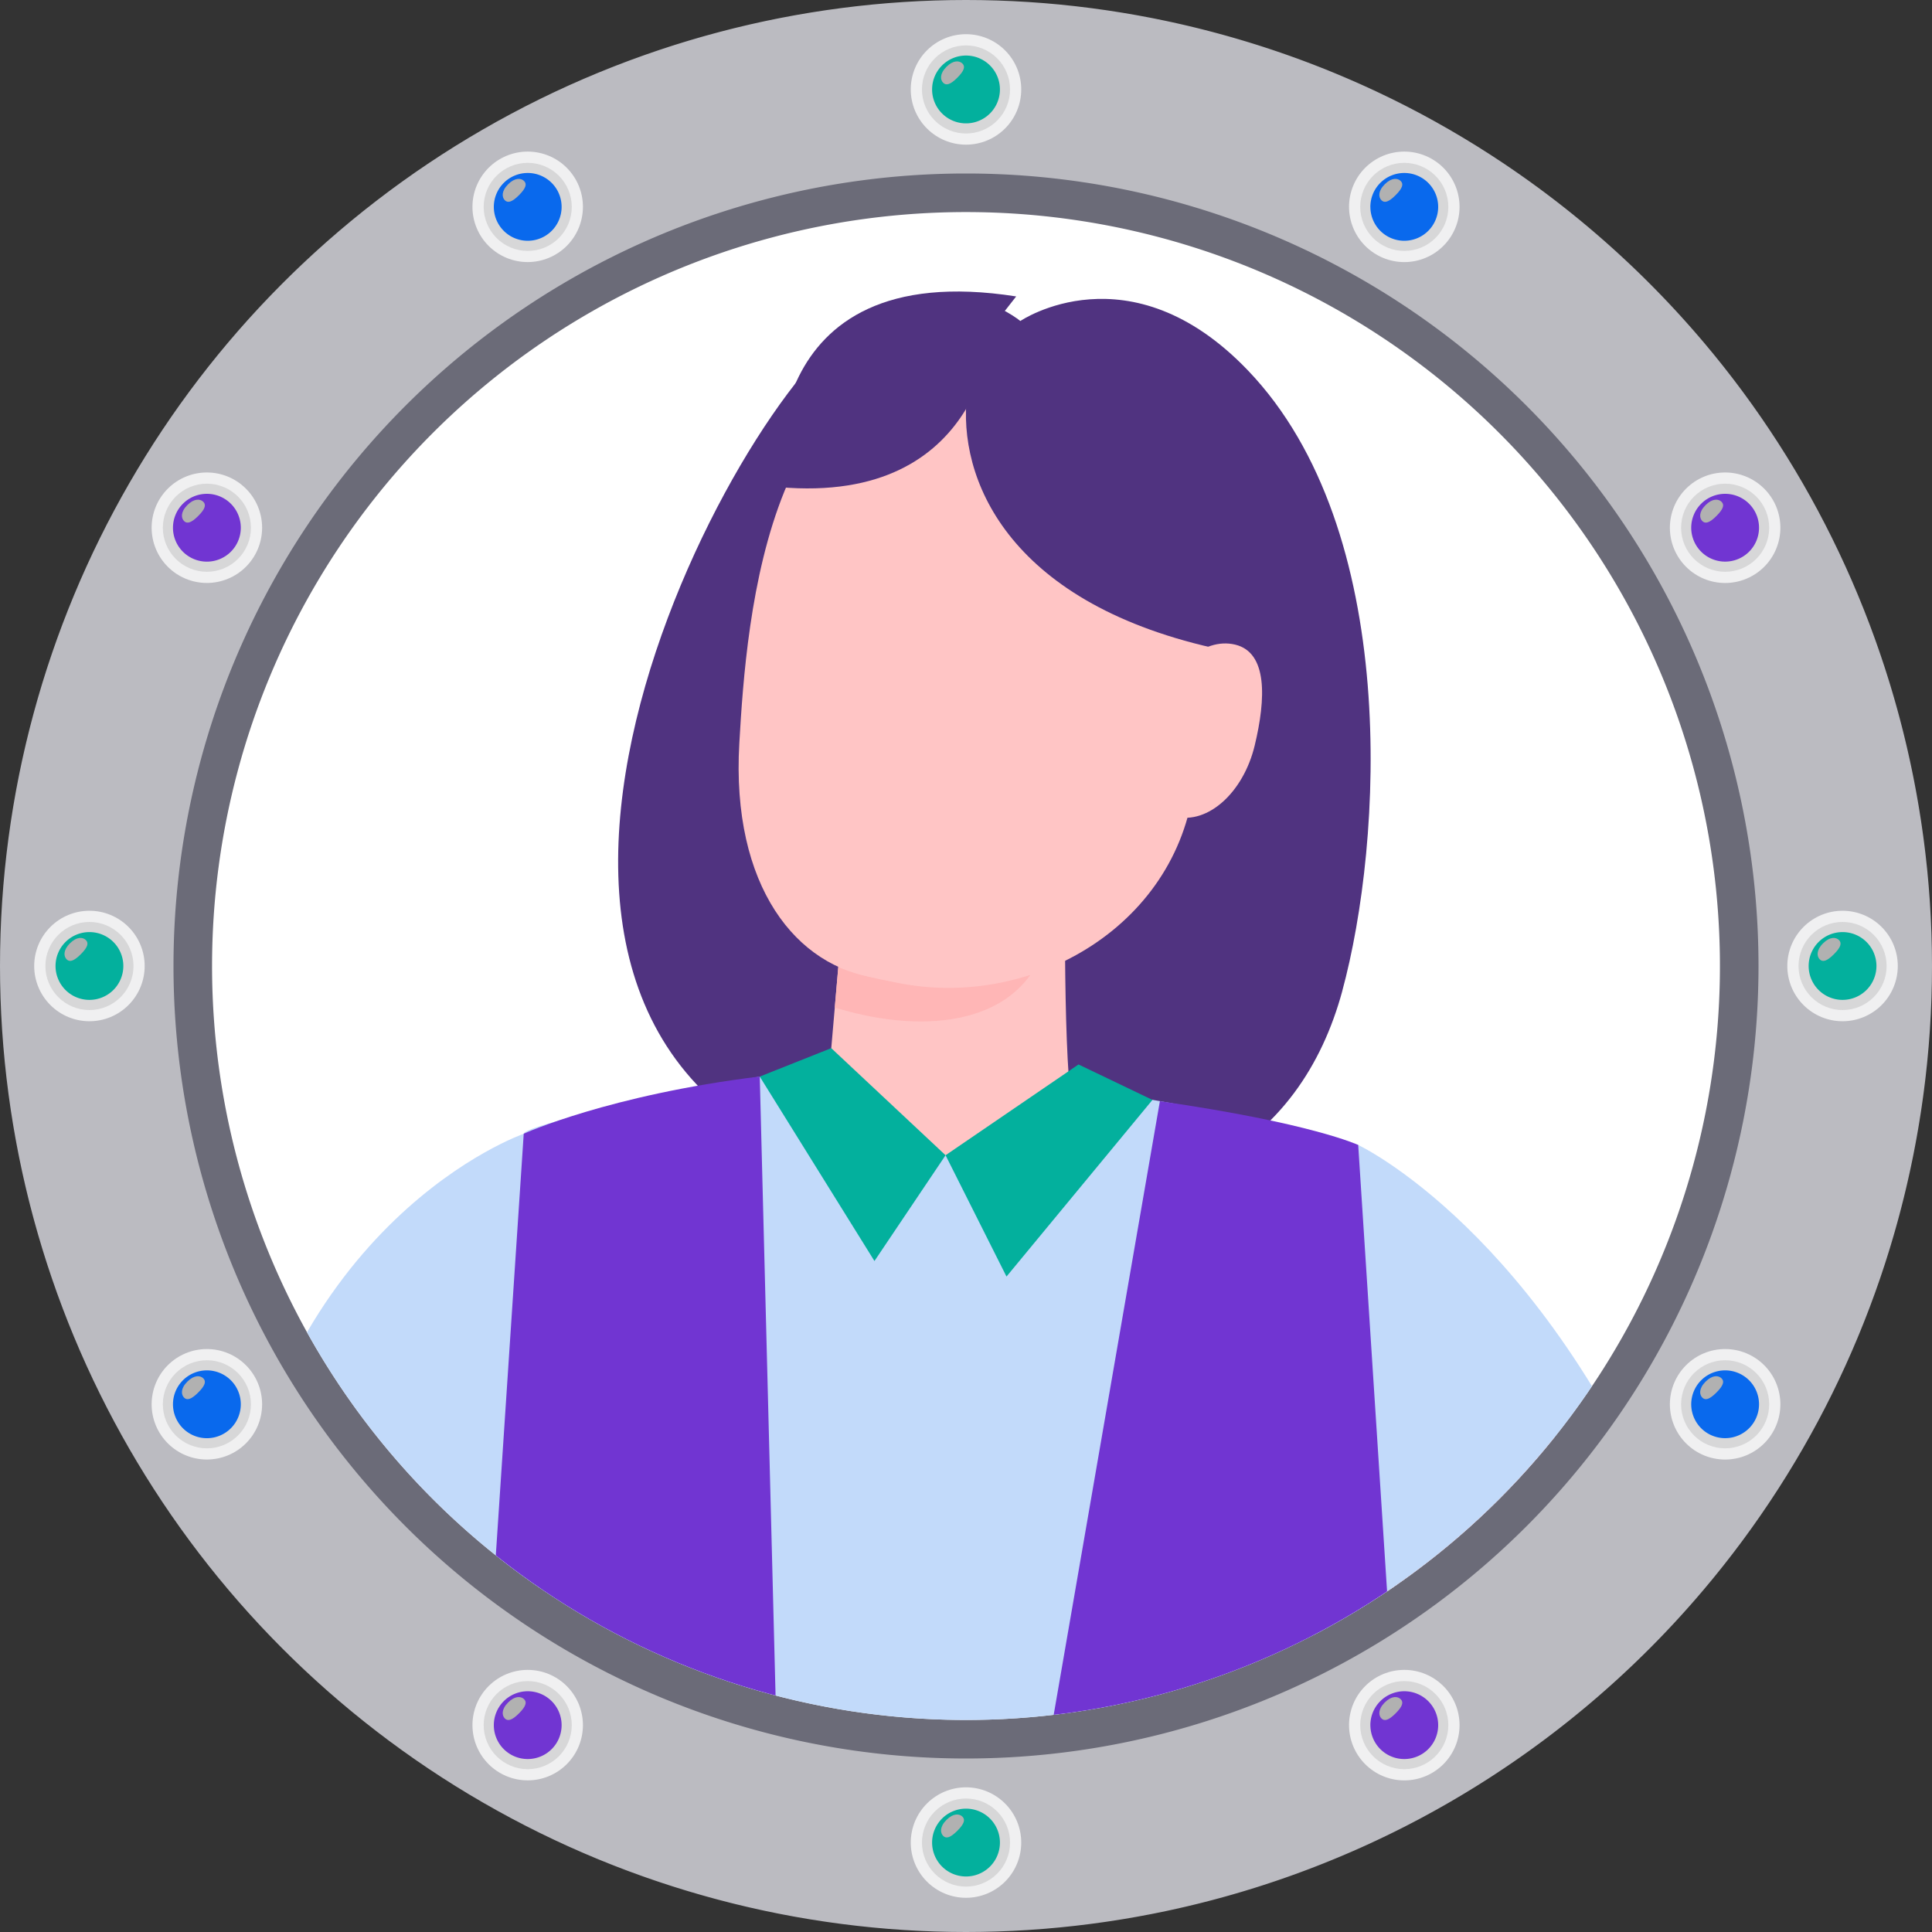
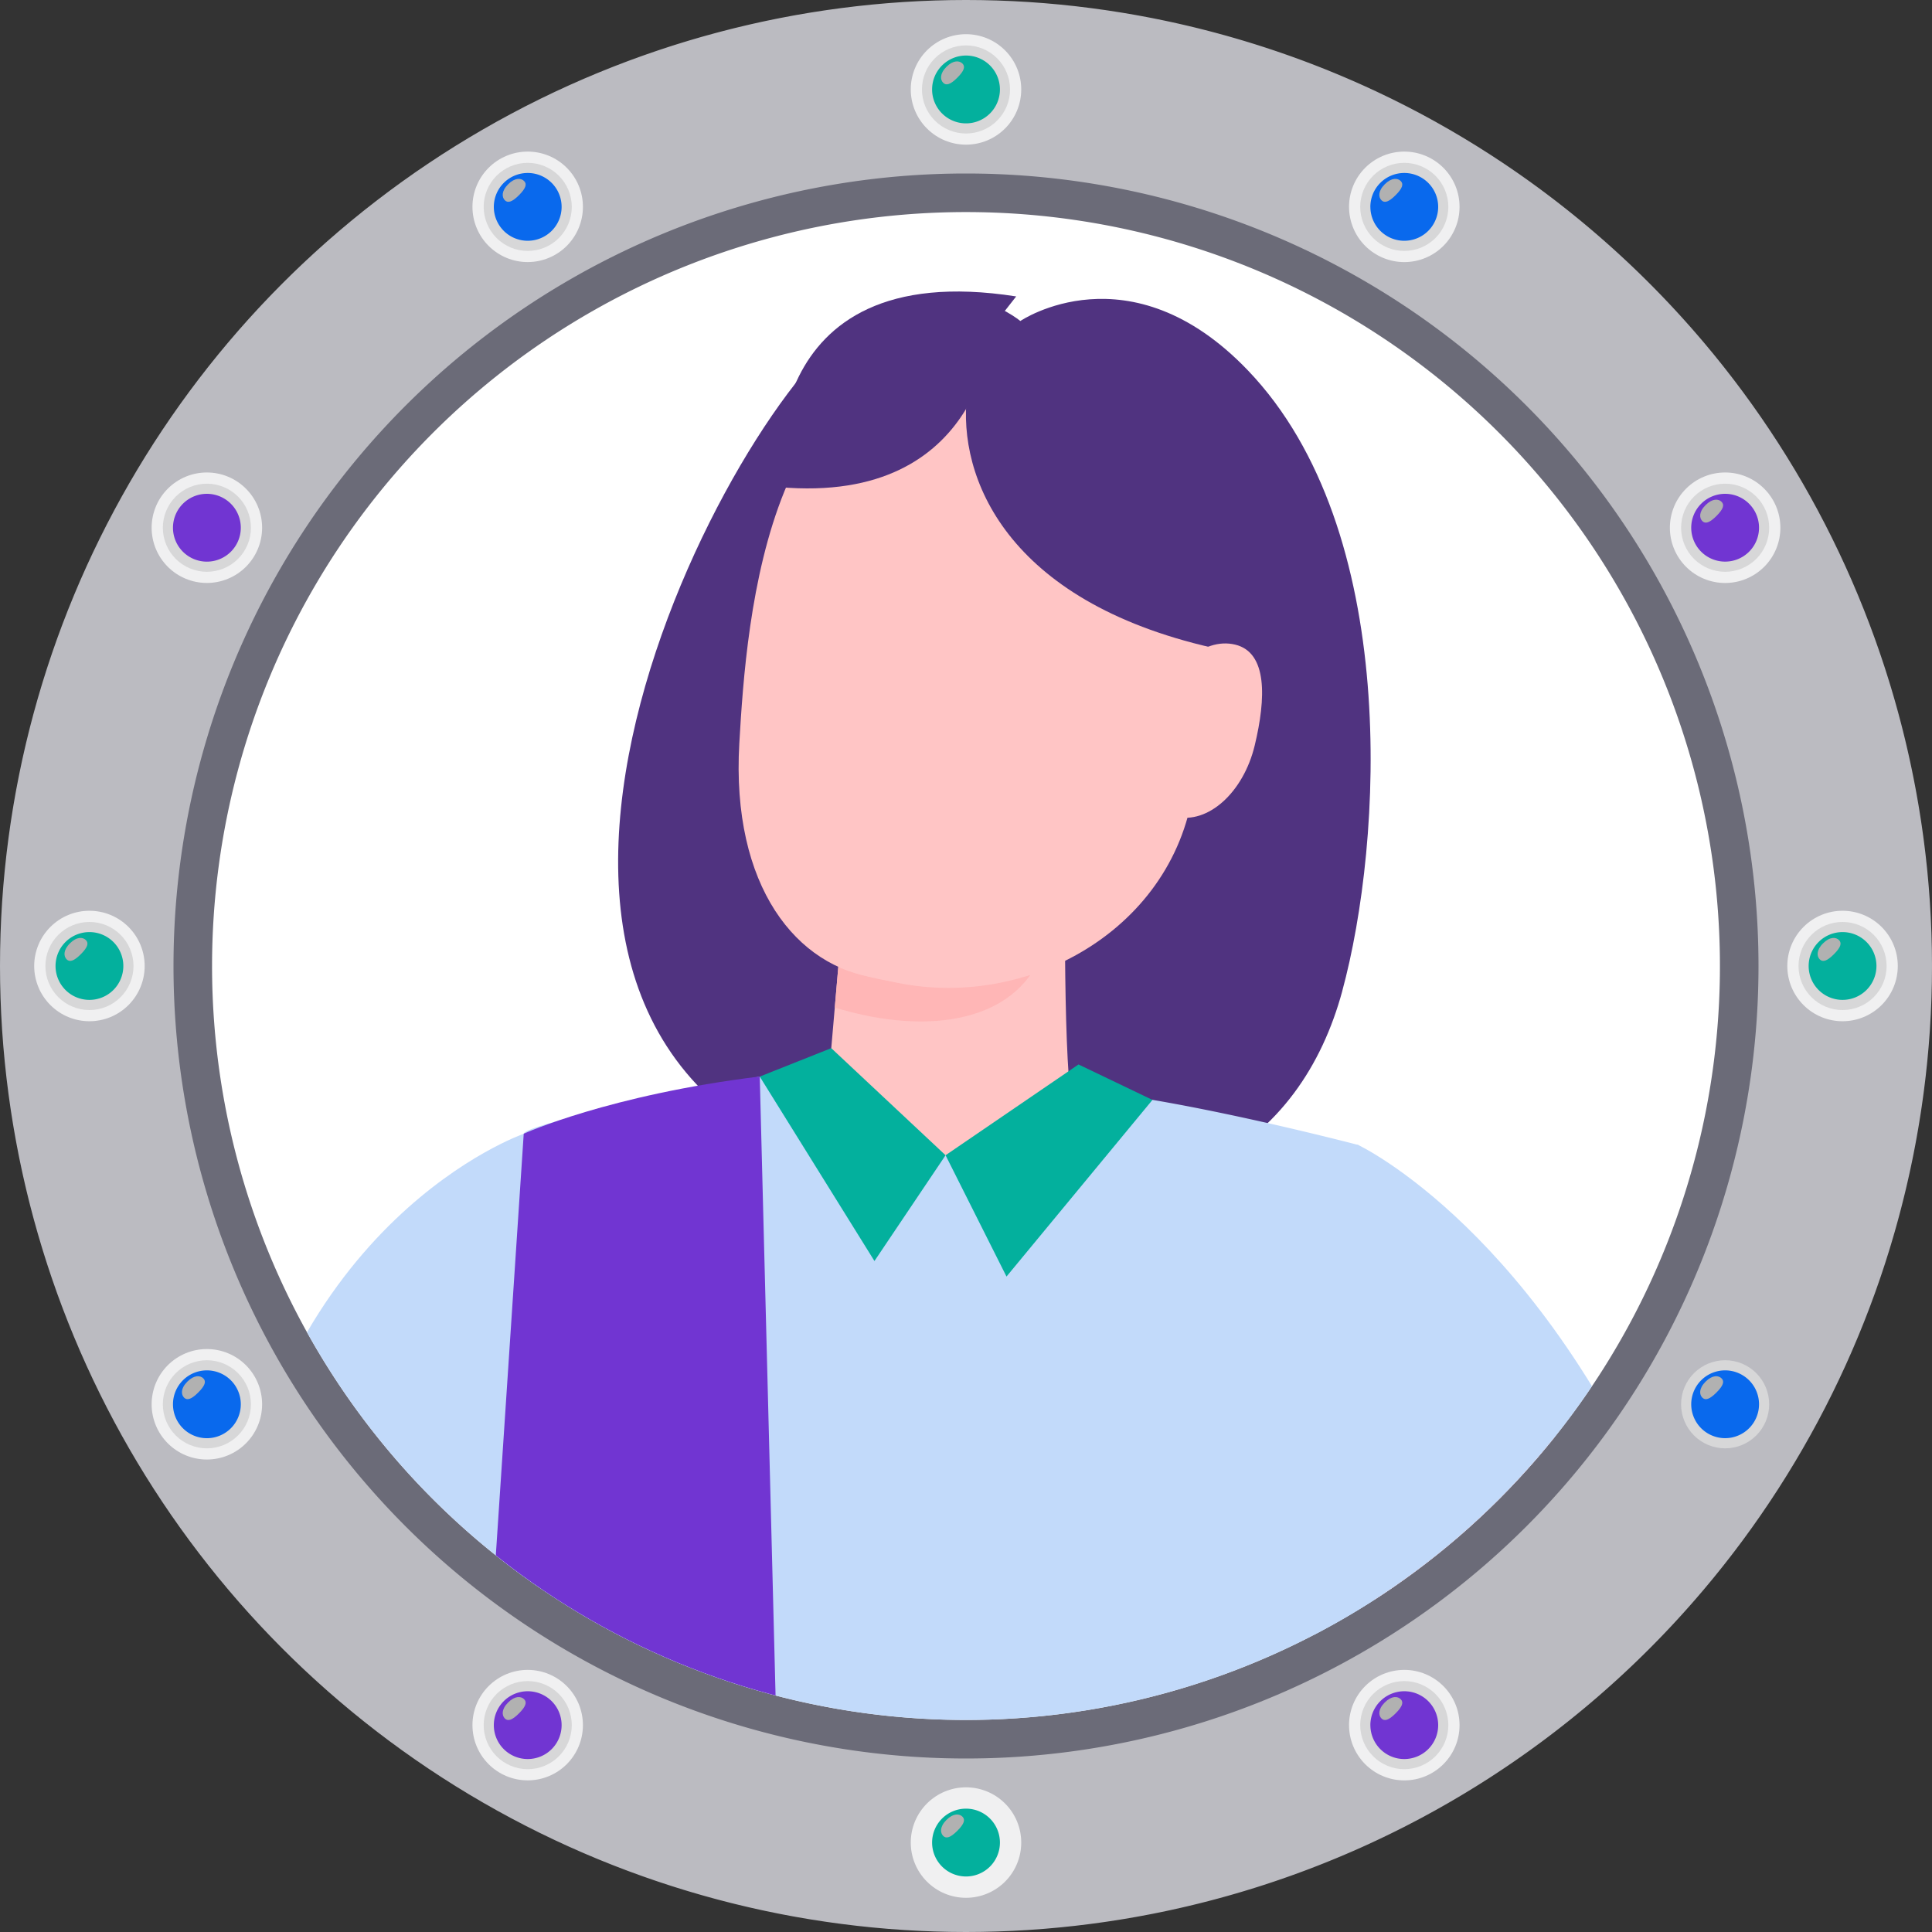
<svg xmlns="http://www.w3.org/2000/svg" xmlns:xlink="http://www.w3.org/1999/xlink" width="130" height="130" viewBox="0 0 130 130">
  <rect x="0" y="0" width="130" height="130" fill="#333333" stroke="none" />
  <defs>
    <style>.a{fill:none;}.b{clip-path:url(#a);}.c{fill:#bbbbc1;}.d{clip-path:url(#b);}.e{fill:url(#c);}.f{clip-path:url(#d);}.g{fill:url(#e);}.h{fill:#03b09d;}.i{fill:#b1b1b1;}.j{clip-path:url(#g);}.k{fill:url(#h);}.l{clip-path:url(#i);}.m{fill:url(#j);}.n{fill:#0969ed;}.o{clip-path:url(#l);}.p{fill:url(#m);}.q{clip-path:url(#n);}.r{fill:url(#o);}.s{fill:#7135d2;}.t{clip-path:url(#q);}.u{fill:url(#r);}.v{clip-path:url(#s);}.w{fill:url(#t);}.x{clip-path:url(#v);}.y{fill:url(#w);}.z{clip-path:url(#x);}.aa{fill:url(#y);}.ab{clip-path:url(#aa);}.ac{fill:url(#ab);}.ad{clip-path:url(#ac);}.ae{fill:url(#ad);}.af{clip-path:url(#af);}.ag{fill:url(#ag);}.ah{clip-path:url(#ah);}.ai{fill:url(#ai);}.aj{clip-path:url(#ak);}.ak{fill:url(#al);}.al{clip-path:url(#am);}.am{fill:url(#an);}.an{clip-path:url(#ap);}.ao{fill:url(#aq);}.ap{clip-path:url(#ar);}.aq{fill:url(#as);}.ar{clip-path:url(#au);}.as{fill:url(#av);}.at{clip-path:url(#aw);}.au{fill:url(#ax);}.av{clip-path:url(#az);}.aw{fill:url(#ba);}.ax{clip-path:url(#bb);}.ay{fill:url(#bc);}.az{clip-path:url(#be);}.ba{fill:url(#bf);}.bb{clip-path:url(#bg);}.bc{fill:url(#bh);}.bd{fill:#6b6b78;}.be{fill:#fff;}.bf{clip-path:url(#bj);}.bg{fill:#503380;}.bh{fill:#ffc5c5;}.bi{fill:#ffb6b6;}.bj{fill:#c2dafa;}</style>
    <clipPath id="a">
      <circle class="a" cx="65" cy="65" r="65" transform="translate(21.51 0)" />
    </clipPath>
    <clipPath id="b">
      <path class="a" d="M82.793,6.019A3.717,3.717,0,1,0,86.51,2.3a3.717,3.717,0,0,0-3.717,3.717" />
    </clipPath>
    <linearGradient id="c" x1="-7.728" y1="16.085" x2="-7.633" y2="16.085" gradientUnits="objectBoundingBox">
      <stop offset="0" stop-color="#c0c0c1" />
      <stop offset="1" stop-color="#f0f0f1" />
    </linearGradient>
    <clipPath id="d">
      <path class="a" d="M83.546,6.019A2.964,2.964,0,1,0,86.51,3.055a2.964,2.964,0,0,0-2.964,2.964" />
    </clipPath>
    <linearGradient id="e" x1="-9.82" y1="20.047" x2="-9.701" y2="20.047" gradientUnits="objectBoundingBox">
      <stop offset="0" stop-color="#f0f0f1" />
      <stop offset="1" stop-color="#d7d7d8" />
    </linearGradient>
    <clipPath id="g">
      <path class="a" d="M53.3,13.921A3.717,3.717,0,1,0,57.02,10.2,3.719,3.719,0,0,0,53.3,13.921" />
    </clipPath>
    <linearGradient id="h" x1="-4.923" y1="15.333" x2="-4.828" y2="15.333" xlink:href="#c" />
    <clipPath id="i">
      <path class="a" d="M54.056,13.921a2.964,2.964,0,1,0,2.964-2.964,2.962,2.962,0,0,0-2.964,2.964" />
    </clipPath>
    <linearGradient id="j" x1="-6.303" y1="19.106" x2="-6.183" y2="19.106" xlink:href="#e" />
    <clipPath id="l">
      <path class="a" d="M31.713,35.51a3.717,3.717,0,1,0,3.717-3.718,3.717,3.717,0,0,0-3.717,3.718" />
    </clipPath>
    <linearGradient id="m" x1="-2.87" y1="13.279" x2="-2.775" y2="13.279" xlink:href="#c" />
    <clipPath id="n">
      <path class="a" d="M32.467,35.51a2.964,2.964,0,1,0,2.963-2.964,2.964,2.964,0,0,0-2.963,2.964" />
    </clipPath>
    <linearGradient id="o" x1="-3.727" y1="16.529" x2="-3.607" y2="16.529" xlink:href="#e" />
    <clipPath id="q">
      <path class="a" d="M23.811,65a3.717,3.717,0,1,0,3.717-3.717A3.718,3.718,0,0,0,23.811,65" />
    </clipPath>
    <linearGradient id="r" x1="-2.118" y1="10.474" x2="-2.023" y2="10.474" xlink:href="#c" />
    <clipPath id="s">
      <path class="a" d="M24.565,65a2.964,2.964,0,1,0,2.963-2.964A2.964,2.964,0,0,0,24.565,65" />
    </clipPath>
    <linearGradient id="t" x1="-2.784" y1="13.011" x2="-2.665" y2="13.011" xlink:href="#e" />
    <clipPath id="v">
      <path class="a" d="M31.713,94.491a3.717,3.717,0,1,0,3.717-3.717,3.717,3.717,0,0,0-3.717,3.717" />
    </clipPath>
    <linearGradient id="w" x1="-2.87" y1="7.67" x2="-2.775" y2="7.67" xlink:href="#c" />
    <clipPath id="x">
      <path class="a" d="M32.467,94.491a2.964,2.964,0,1,0,2.963-2.963,2.964,2.964,0,0,0-2.963,2.963" />
    </clipPath>
    <linearGradient id="y" x1="-3.727" y1="9.494" x2="-3.608" y2="9.494" xlink:href="#e" />
    <clipPath id="aa">
      <path class="a" d="M53.3,116.08a3.717,3.717,0,1,0,3.718-3.717A3.719,3.719,0,0,0,53.3,116.08" />
    </clipPath>
    <linearGradient id="ab" x1="-4.923" y1="5.617" x2="-4.828" y2="5.617" xlink:href="#c" />
    <clipPath id="ac">
      <path class="a" d="M54.056,116.08a2.964,2.964,0,1,0,2.964-2.964,2.962,2.962,0,0,0-2.964,2.964" />
    </clipPath>
    <linearGradient id="ad" x1="-6.303" y1="6.918" x2="-6.183" y2="6.918" xlink:href="#e" />
    <clipPath id="af">
      <path class="a" d="M112.284,13.921A3.718,3.718,0,1,0,116,10.2a3.718,3.718,0,0,0-3.717,3.717" />
    </clipPath>
    <linearGradient id="ag" x1="-10.532" y1="15.332" x2="-10.437" y2="15.332" xlink:href="#c" />
    <clipPath id="ah">
      <path class="a" d="M113.037,13.921A2.964,2.964,0,1,0,116,10.957a2.964,2.964,0,0,0-2.964,2.964" />
    </clipPath>
    <linearGradient id="ai" x1="-13.338" y1="19.105" x2="-13.219" y2="19.105" xlink:href="#e" />
    <clipPath id="ak">
      <path class="a" d="M133.872,35.51a3.718,3.718,0,1,0,3.718-3.718,3.718,3.718,0,0,0-3.718,3.718" />
    </clipPath>
    <linearGradient id="al" x1="-12.585" y1="13.279" x2="-12.49" y2="13.279" xlink:href="#c" />
    <clipPath id="am">
      <path class="a" d="M134.627,35.51a2.964,2.964,0,1,0,2.963-2.964,2.964,2.964,0,0,0-2.963,2.964" />
    </clipPath>
    <linearGradient id="an" x1="-15.914" y1="16.529" x2="-15.794" y2="16.529" xlink:href="#e" />
    <clipPath id="ap">
      <path class="a" d="M141.774,65a3.717,3.717,0,1,0,3.717-3.717A3.718,3.718,0,0,0,141.774,65" />
    </clipPath>
    <linearGradient id="aq" x1="-13.337" y1="10.474" x2="-13.242" y2="10.474" xlink:href="#c" />
    <clipPath id="ar">
      <path class="a" d="M142.528,65a2.964,2.964,0,1,0,2.963-2.964A2.964,2.964,0,0,0,142.528,65" />
    </clipPath>
    <linearGradient id="as" x1="-16.856" y1="13.011" x2="-16.737" y2="13.011" xlink:href="#e" />
    <clipPath id="au">
-       <path class="a" d="M133.872,94.491a3.718,3.718,0,1,0,3.718-3.717,3.718,3.718,0,0,0-3.718,3.717" />
-     </clipPath>
+       </clipPath>
    <linearGradient id="av" x1="-12.586" y1="7.67" x2="-12.491" y2="7.67" xlink:href="#c" />
    <clipPath id="aw">
      <path class="a" d="M134.627,94.491a2.964,2.964,0,1,0,2.963-2.963,2.963,2.963,0,0,0-2.963,2.963" />
    </clipPath>
    <linearGradient id="ax" x1="-15.915" y1="9.494" x2="-15.796" y2="9.494" xlink:href="#e" />
    <clipPath id="az">
      <path class="a" d="M112.284,116.08A3.718,3.718,0,1,0,116,112.363a3.718,3.718,0,0,0-3.717,3.717" />
    </clipPath>
    <linearGradient id="ba" x1="-10.532" y1="5.617" x2="-10.437" y2="5.617" xlink:href="#c" />
    <clipPath id="bb">
      <path class="a" d="M113.037,116.08A2.964,2.964,0,1,0,116,113.116a2.964,2.964,0,0,0-2.964,2.964" />
    </clipPath>
    <linearGradient id="bc" x1="-13.338" y1="6.918" x2="-13.219" y2="6.918" xlink:href="#e" />
    <clipPath id="be">
      <path class="a" d="M82.793,123.982a3.717,3.717,0,1,0,3.717-3.717,3.718,3.718,0,0,0-3.717,3.717" />
    </clipPath>
    <linearGradient id="bf" x1="-7.728" y1="4.865" x2="-7.632" y2="4.865" xlink:href="#c" />
    <clipPath id="bg">
-       <path class="a" d="M83.546,123.982a2.964,2.964,0,1,0,2.964-2.964,2.964,2.964,0,0,0-2.964,2.964" />
-     </clipPath>
+       </clipPath>
    <linearGradient id="bh" x1="-9.82" y1="5.975" x2="-9.701" y2="5.975" xlink:href="#e" />
    <clipPath id="bj">
      <path class="a" d="M35.779,65A50.731,50.731,0,1,0,86.51,14.27,50.731,50.731,0,0,0,35.779,65" />
    </clipPath>
  </defs>
  <g transform="translate(-21.51)">
    <g class="b">
      <path class="c" d="M21.51,65a65,65,0,1,0,65-65,65,65,0,0,0-65,65" />
    </g>
    <g class="d">
      <rect class="e" width="10.514" height="10.514" transform="translate(79.076 6.019) rotate(-45)" />
    </g>
    <g class="f">
      <rect class="g" width="8.383" height="8.383" transform="translate(80.582 6.018) rotate(-45)" />
    </g>
    <g class="b">
      <path class="h" d="M84.229,6.019A2.282,2.282,0,1,0,86.51,3.737a2.282,2.282,0,0,0-2.281,2.282" />
      <path class="i" d="M85.195,4.495c-.465.465-.421.875-.219,1.077s.486.12.951-.345.547-.748.345-.951-.612-.246-1.077.219" />
    </g>
    <g class="j">
      <rect class="k" width="10.514" height="10.514" transform="translate(49.584 13.921) rotate(-45)" />
    </g>
    <g class="l">
      <rect class="m" width="8.382" height="8.382" transform="matrix(0.707, -0.707, 0.707, 0.707, 51.092, 13.921)" />
    </g>
    <g class="b">
      <path class="n" d="M54.738,13.921a2.281,2.281,0,1,0,2.282-2.282,2.282,2.282,0,0,0-2.282,2.282" />
      <path class="i" d="M55.7,12.4c-.465.465-.421.875-.219,1.077s.486.12.951-.345.547-.748.345-.951-.612-.246-1.077.219" />
    </g>
    <g class="o">
      <rect class="p" width="10.515" height="10.515" transform="translate(27.995 35.51) rotate(-45)" />
    </g>
    <g class="q">
      <rect class="r" width="8.383" height="8.383" transform="matrix(0.707, -0.707, 0.707, 0.707, 29.503, 35.51)" />
    </g>
    <g class="b">
      <path class="s" d="M33.149,35.51a2.282,2.282,0,1,0,2.282-2.282,2.282,2.282,0,0,0-2.282,2.282" />
-       <path class="i" d="M34.116,33.986c-.465.465-.421.875-.219,1.077s.486.12.951-.345.547-.748.345-.951-.612-.246-1.077.219" />
    </g>
    <g class="t">
      <rect class="u" width="10.515" height="10.515" transform="translate(20.093 65.001) rotate(-45)" />
    </g>
    <g class="v">
      <rect class="w" width="8.383" height="8.383" transform="matrix(0.707, -0.707, 0.707, 0.707, 21.601, 65)" />
    </g>
    <g class="b">
      <path class="h" d="M25.247,65a2.281,2.281,0,1,0,2.282-2.282A2.282,2.282,0,0,0,25.247,65" />
      <path class="i" d="M26.214,63.477c-.465.464-.421.875-.219,1.077s.486.12.951-.345.547-.748.345-.952-.612-.245-1.077.22" />
    </g>
    <g class="x">
      <rect class="y" width="10.514" height="10.514" transform="translate(27.996 94.491) rotate(-45)" />
    </g>
    <g class="z">
      <rect class="aa" width="8.382" height="8.382" transform="matrix(0.707, -0.707, 0.707, 0.707, 29.503, 94.491)" />
    </g>
    <g class="b">
      <path class="n" d="M33.149,94.491a2.282,2.282,0,1,0,2.282-2.282,2.282,2.282,0,0,0-2.282,2.282" />
      <path class="i" d="M34.116,92.967c-.465.465-.421.875-.219,1.077s.486.12.951-.345.547-.748.345-.951-.612-.246-1.077.219" />
    </g>
    <g class="ab">
      <rect class="ac" width="10.514" height="10.514" transform="translate(49.584 116.08) rotate(-45)" />
    </g>
    <g class="ad">
      <rect class="ae" width="8.382" height="8.382" transform="translate(51.092 116.079) rotate(-45)" />
    </g>
    <g class="b">
      <path class="s" d="M54.738,116.08A2.281,2.281,0,1,0,57.02,113.8a2.282,2.282,0,0,0-2.282,2.282" />
      <path class="i" d="M55.7,114.556c-.465.465-.421.875-.219,1.077s.486.12.951-.345.547-.748.345-.951-.612-.246-1.077.219" />
    </g>
    <g class="af">
      <rect class="ag" width="10.515" height="10.515" transform="translate(108.567 13.921) rotate(-45)" />
    </g>
    <g class="ah">
      <rect class="ai" width="8.383" height="8.383" transform="translate(110.074 13.92) rotate(-45)" />
    </g>
    <g class="b">
      <path class="n" d="M113.72,13.921A2.281,2.281,0,1,0,116,11.639a2.282,2.282,0,0,0-2.282,2.282" />
      <path class="i" d="M114.686,12.4c-.465.465-.421.875-.219,1.077s.486.12.951-.345.547-.748.345-.951-.612-.246-1.077.219" />
    </g>
    <g class="aj">
      <rect class="ak" width="10.515" height="10.515" transform="translate(130.154 35.51) rotate(-45)" />
    </g>
    <g class="al">
      <rect class="am" width="8.383" height="8.383" transform="translate(131.663 35.51) rotate(-45)" />
    </g>
    <g class="b">
      <path class="s" d="M135.309,35.51a2.281,2.281,0,1,0,2.281-2.282,2.281,2.281,0,0,0-2.281,2.282" />
      <path class="i" d="M136.275,33.986c-.465.465-.421.875-.219,1.077s.486.12.951-.345.547-.748.345-.951-.612-.246-1.077.219" />
    </g>
    <g class="an">
      <rect class="ao" width="10.515" height="10.515" transform="translate(138.057 65.001) rotate(-45)" />
    </g>
    <g class="ap">
      <rect class="aq" width="8.383" height="8.383" transform="translate(139.564 65) rotate(-45)" />
    </g>
    <g class="b">
      <path class="h" d="M143.21,65a2.281,2.281,0,1,0,2.282-2.282A2.282,2.282,0,0,0,143.21,65" />
      <path class="i" d="M144.177,63.477c-.465.464-.421.875-.219,1.077s.486.12.951-.345.547-.748.345-.952-.612-.245-1.077.22" />
    </g>
    <g class="ar">
      <rect class="as" width="10.514" height="10.514" transform="matrix(0.707, -0.707, 0.707, 0.707, 130.155, 94.491)" />
    </g>
    <g class="at">
      <rect class="au" width="8.382" height="8.382" transform="translate(131.663 94.491) rotate(-45)" />
    </g>
    <g class="b">
      <path class="n" d="M135.309,94.491a2.281,2.281,0,1,0,2.281-2.282,2.281,2.281,0,0,0-2.281,2.282" />
      <path class="i" d="M136.275,92.967c-.465.465-.421.875-.219,1.077s.486.12.951-.345.547-.748.345-.951-.612-.246-1.077.219" />
    </g>
    <g class="av">
      <rect class="aw" width="10.515" height="10.515" transform="translate(108.566 116.08) rotate(-45)" />
    </g>
    <g class="ax">
      <rect class="ay" width="8.383" height="8.383" transform="translate(110.074 116.079) rotate(-45)" />
    </g>
    <g class="b">
      <path class="s" d="M113.72,116.08A2.281,2.281,0,1,0,116,113.8a2.282,2.282,0,0,0-2.282,2.282" />
      <path class="i" d="M114.686,114.556c-.465.465-.421.875-.219,1.077s.486.12.951-.345.547-.748.345-.951-.612-.246-1.077.219" />
    </g>
    <g class="az">
      <rect class="ba" width="10.515" height="10.515" transform="translate(79.076 123.982) rotate(-45)" />
    </g>
    <g class="bb">
      <rect class="bc" width="8.383" height="8.383" transform="matrix(0.707, -0.707, 0.707, 0.707, 80.583, 123.981)" />
    </g>
    <g class="b">
      <path class="h" d="M84.229,123.982A2.282,2.282,0,1,0,86.51,121.7a2.282,2.282,0,0,0-2.281,2.282" />
      <path class="i" d="M85.195,122.458c-.465.465-.421.875-.219,1.077s.486.12.951-.345.547-.748.345-.951-.612-.246-1.077.219" />
      <path class="bd" d="M33.184,65A53.326,53.326,0,1,0,86.51,11.674,53.326,53.326,0,0,0,33.184,65" />
      <path class="be" d="M86.51,14.27A50.731,50.731,0,1,1,35.779,65,50.73,50.73,0,0,1,86.51,14.27" />
    </g>
    <g class="bf">
      <path class="bg" d="M111.823,66.7c2.735-10.051,3.951-31.027-6.341-41.774C97.515,16.6,90.166,21.6,90.166,21.6s-5.269-4.43-11.786.67C69.277,29.392,47.728,72.2,81.1,79.6c19.262,4.273,27.99-2.853,30.725-12.9" />
      <path class="bh" d="M67.867,73.667s4.913-1.15,6.583-1.315c.508-.05,2.861-.469,2.919-.952l1.093-12.633,14.766-3.893S93,66.48,93.423,72.438c0,0,4.89,1.658,7.441,2.864C97.986,80.3,89.508,86.617,81.1,86.16c-10.823-.587-13.23-12.493-13.23-12.493" />
      <path class="bi" d="M77.918,65.053s5.053,2.408,12.928.543c-2.413,3.384-7.669,3.88-13.166,2.2Z" />
      <path class="bj" d="M56.75,76.29c.059-.542,8.348-2.374,15.882-3.849a10.111,10.111,0,0,1,3.457,2.542c6.246,7.08,9.046,2.75,9.046,2.75a14.375,14.375,0,0,0,12.3-3.443c.077-.071.031-.436.026-.54,6.81,1.027,15.444,3.292,15.444,3.292,9.435,15.582-5.479,81.678-5.479,81.678s-2.631,3.205-13.049,3.205c-24.281,0-30.055-2.969-41.267-2.15,0,0,2.19-70.218,3.643-83.485" />
      <path class="h" d="M94.08,71.625l-8.945,6.109,4.1,8.162L99.056,74.01Z" />
      <path class="h" d="M77.443,70.528l7.692,7.206L80.35,84.851l-7.718-12.41Z" />
      <path class="bh" d="M88.6,24.133c.406.065.768.155,1.148.236.388.01.761.005,1.171.038,15.964,1.31,12.286,21.046,10.816,29.215-1.713,9.51-12.07,14.81-21.2,12.178-5.411-.69-9.835-6.141-9.278-15.787.478-8.287,1.863-28.37,17.34-25.88" />
      <path class="bg" d="M86.581,26.559c-.647,5.565,2.653,13.868,16.5,17.023,1.53-3.9,3.96-8.991,1.412-13.377-4.33-7.456-16.831-12.978-17.916-3.646" />
      <path class="bh" d="M99.288,48.166c.763-3.171,3.151-5.316,5.334-4.791s2.078,3.612,1.315,6.784-3.151,5.316-5.334,4.79-2.078-3.612-1.315-6.783" />
      <path class="bh" d="M38.987,105.62c5.427,1.839,10.954,5.091,17.172,7.4-2.7,9.711-5.542,18.619-6.721,22.773-3.659,12.888-6.639,12.235-9.553,11.34-4.916-1.51-6.082-5.439-.9-41.513" />
      <path class="bj" d="M36.828,105.62C40.245,81.98,56.75,76.291,56.75,76.291c9.349-4.181,4.664,17.8-.592,36.729-4.34-1.233-13.544-3.986-19.33-7.4" />
      <path class="s" d="M72.633,72.442l1.23,48.184L70,167.36l-28.72-1.176,13.12-54.4,2.351-35.5s5.75-2.612,15.882-3.849" />
      <path class="bh" d="M108.534,87.539s-2.39,6.988,9.286,27.174,17.34,29.246,23.23,31.1c3.831.935,10.024-1.524,5.239-13.879s-27.676-54.87-37.755-44.4" />
      <path class="bj" d="M112.9,77.042s12.356,5.794,20.922,26.494c-4.115,5.377-19.807,11.177-19.807,11.177l-7.789-8.965S98.345,77.236,112.9,77.042" />
-       <path class="s" d="M99.556,74.1,92.1,117.183v52.7l22.916-1.176V109.751L112.9,77.042s-3.145-1.478-13.345-2.944" />
      <path class="bh" d="M14.621,103.981s16.211,38.207,20.433,41.4,13.4,4.4,9.3-7.418c-4.857-13.99-22.1-37.86-22.1-37.86Z" />
      <path class="bg" d="M88.277,22s-.472,12.006-14.341,10.776c0,0-1.77-15.606,15.951-12.83Z" />
      <path class="bh" d="M22.9,97.418s.618-7.847-1.647-11.334-6.9-6.394-10.3-6.685,3.5,3.972,3.5,3.972S5.4,78.237,1.182,78.915,5.4,91.509,5.4,91.509s5.147,7.653,10.3,9.784S22.9,97.418,22.9,97.418" />
    </g>
  </g>
</svg>